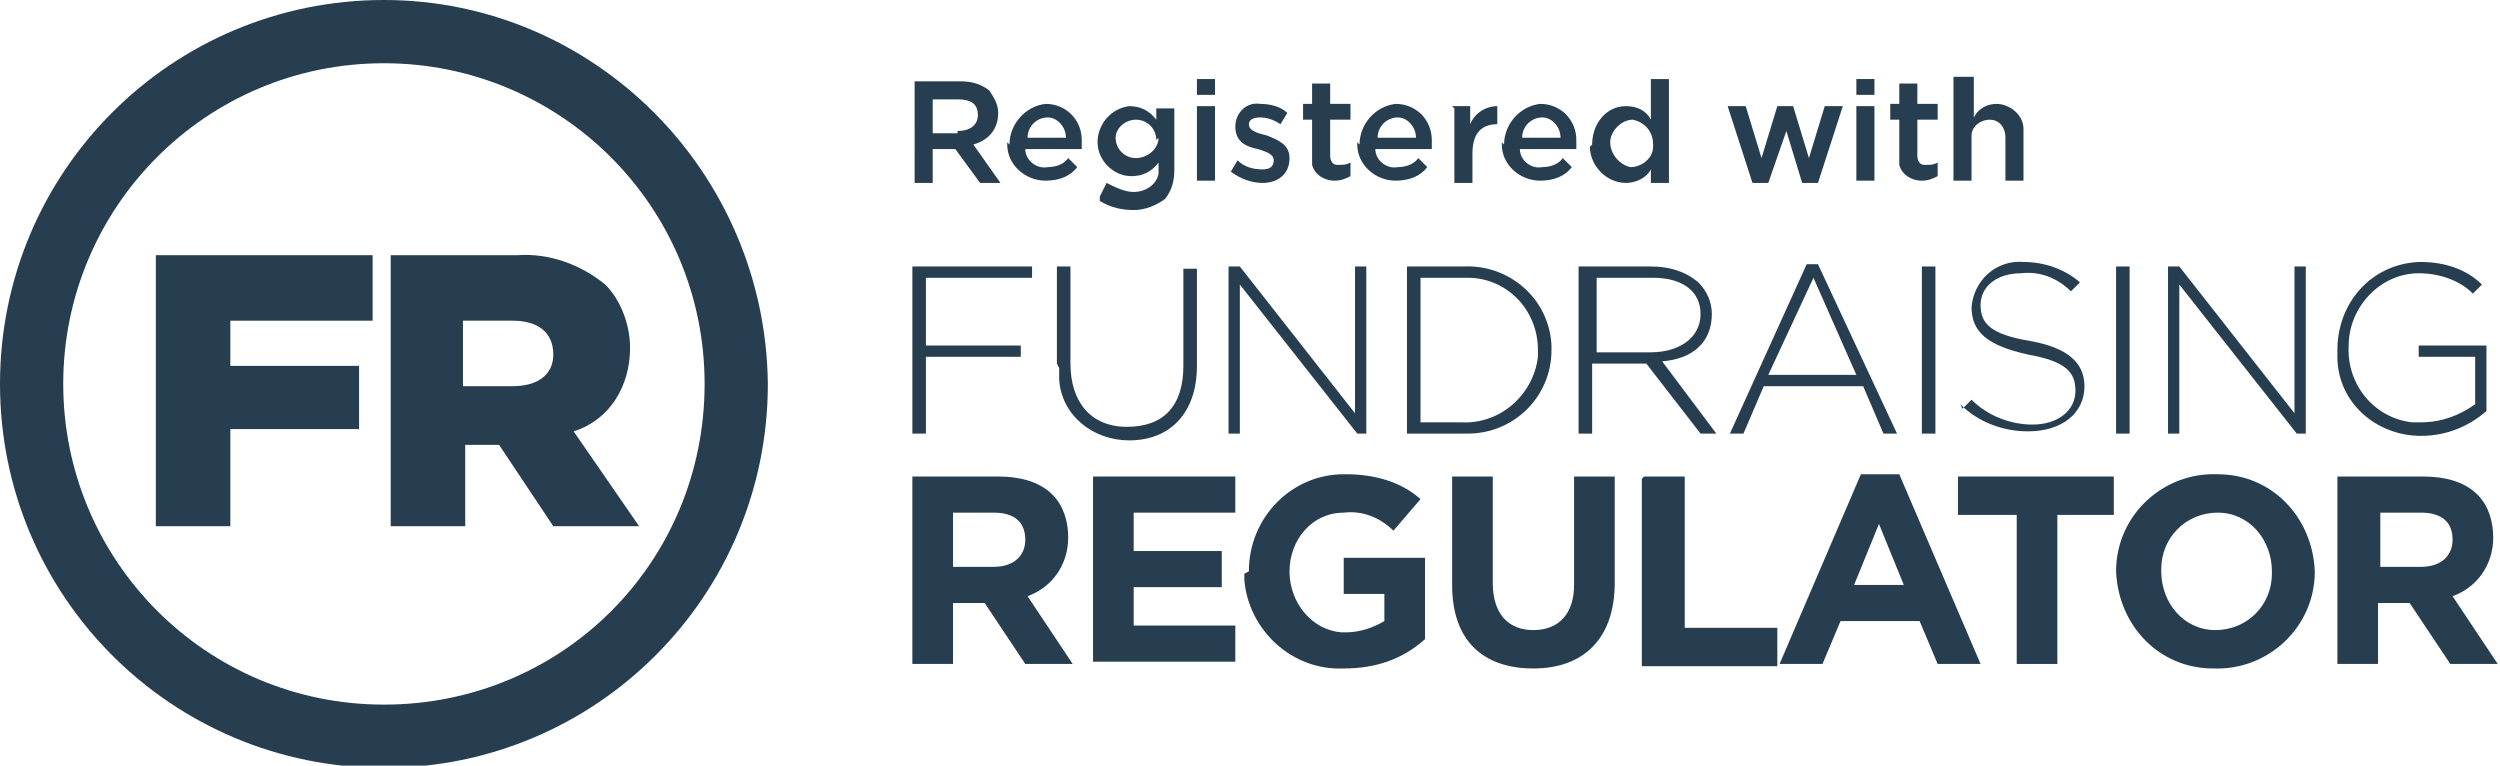
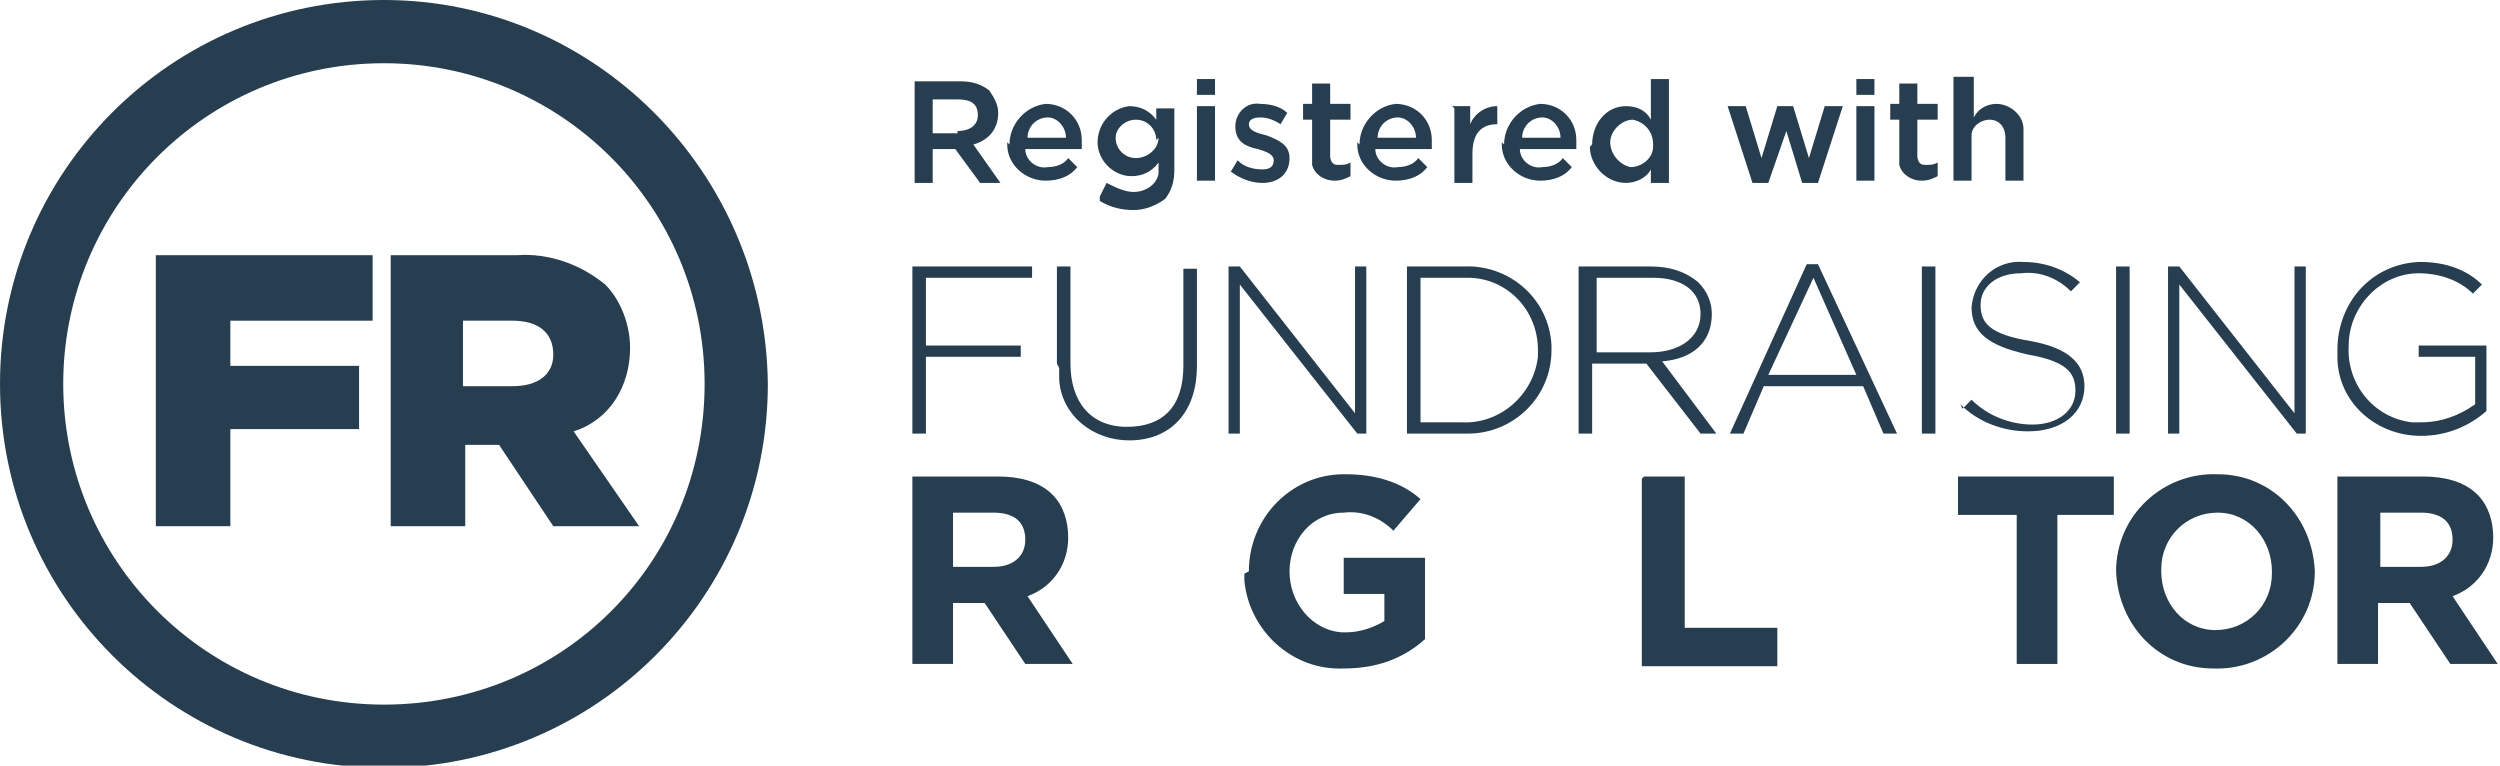
<svg xmlns="http://www.w3.org/2000/svg" id="Layer_1" version="1.1" viewBox="0 0 110.7 33.9">
  <defs>
    <style>
      .st0 {
        fill: #263e50;
      }
    </style>
  </defs>
  <g id="Fundraising_Regulator">
    <g id="Group_994">
      <path id="Path_261" class="st0" d="M17,2.8c7.8,0,14.2,6.3,14.2,14.2s-6.3,14.2-14.2,14.2S2.8,24.8,2.8,17h0c0-7.8,6.3-14.2,14.2-14.2h0M17,0C7.6,0,0,7.6,0,17s7.6,17,17,17,17-7.6,17-17C33.9,7.6,26.3,0,17,0s0,0,0,0Z" />
      <g id="Group_993">
        <path id="Path_262" class="st0" d="M6.9,11.3h9.6v2.9h-6.3v2h5.7v2.8h-5.7v4.3h-3.3v-12Z" />
        <path id="Path_263" class="st0" d="M17.2,11.3h5.7c1.4-.1,2.8.4,3.9,1.3.7.7,1.1,1.8,1.1,2.8h0c0,1.7-.9,3.2-2.5,3.7l2.9,4.2h-3.8l-2.4-3.6h-1.5v3.6h-3.3v-12ZM22.7,17.1c1.1,0,1.8-.5,1.8-1.4h0c0-1-.7-1.5-1.8-1.5h-2.2v2.9h2.2Z" />
      </g>
    </g>
    <g id="Group_996">
      <path id="Path_264" class="st0" d="M40.5,11.8h5.2v.5h-4.7v3h4.2v.5h-4.2v3.4h-.6v-7.4Z" />
      <path id="Path_265" class="st0" d="M46.8,16.1v-4.3h.6v4.3c0,1.7.9,2.8,2.5,2.8s2.5-.9,2.5-2.7v-4.3h.6v4.3c0,2.1-1.2,3.3-3,3.3-1.6,0-3-1.1-3.1-2.7,0-.2,0-.3,0-.5Z" />
      <path id="Path_266" class="st0" d="M54.4,11.8h.5l5.1,6.5v-6.5h.5v7.4h-.4l-5.2-6.6v6.6h-.5v-7.4Z" />
      <path id="Path_267" class="st0" d="M62.3,11.8h2.5c2-.1,3.8,1.4,3.9,3.5,0,0,0,.2,0,.2h0c0,2.1-1.7,3.7-3.7,3.7,0,0-.2,0-.2,0h-2.5v-7.4ZM64.7,18.7c1.7.1,3.2-1.2,3.4-2.9,0,0,0-.2,0-.3h0c0-1.8-1.4-3.2-3.1-3.2,0,0-.2,0-.2,0h-1.9v6.4h1.9Z" />
      <path id="Path_268" class="st0" d="M70,11.8h3.1c.8,0,1.5.2,2.1.7.4.4.6.9.6,1.4h0c0,1.3-.9,2-2.2,2.1l2.4,3.2h-.7l-2.4-3.1h-2.4v3.1h-.6v-7.4ZM73.1,15.6c1.2,0,2.2-.6,2.2-1.7h0c0-1-.8-1.6-2.1-1.6h-2.5v3.3h2.5Z" />
      <path id="Path_269" class="st0" d="M80,11.7h.5l3.5,7.5h-.6l-.9-2.1h-4.4l-.9,2.1h-.6l3.4-7.5ZM82.2,16.6l-1.9-4.3-2,4.3h3.9Z" />
      <path id="Path_270" class="st0" d="M85.1,11.8h.6v7.4h-.6v-7.4Z" />
      <path id="Path_271" class="st0" d="M86.9,18.1l.4-.4c.7.7,1.7,1.1,2.7,1.1,1.1,0,1.9-.6,1.9-1.5h0c0-.8-.4-1.3-2.1-1.6-1.8-.4-2.5-1-2.5-2.1h0c.1-1.2,1.1-2.1,2.3-2,0,0,0,0,0,0,.9,0,1.8.3,2.5.9l-.4.4c-.6-.6-1.4-.9-2.2-.8-1.1,0-1.8.6-1.8,1.4h0c0,.8.4,1.3,2.2,1.6,1.7.3,2.4,1,2.4,2h0c0,1.2-1,2-2.5,2-1.1,0-2.2-.4-3-1.2Z" />
      <path id="Path_272" class="st0" d="M93.7,11.8h.6v7.4h-.6v-7.4Z" />
      <path id="Path_273" class="st0" d="M96,11.8h.5l5.1,6.5v-6.5h.5v7.4h-.4l-5.2-6.6v6.6h-.5v-7.4Z" />
      <path id="Path_274" class="st0" d="M103.5,15.5h0c0-2.1,1.5-3.8,3.6-3.9,0,0,0,0,.1,0,1,0,2,.3,2.7,1l-.4.4c-.6-.6-1.5-.9-2.4-.9-1.7,0-3.1,1.5-3.1,3.2,0,0,0,0,0,0h0c-.1,1.7,1.1,3.2,2.8,3.4.1,0,.2,0,.4,0,.9,0,1.7-.3,2.4-.8v-2.1h-2.5v-.5h3v2.9c-.8.7-1.8,1.1-2.9,1.1-2,0-3.7-1.5-3.7-3.5,0-.1,0-.2,0-.3Z" />
      <path id="Path_275" class="st0" d="M40.4,21.1h3.8c.9,0,1.8.2,2.4.8.5.5.7,1.2.7,1.9h0c0,1.2-.7,2.2-1.8,2.6l2,3h-2.1l-1.8-2.7h-1.4v2.7h-1.8v-8.3ZM44,25.1c.9,0,1.4-.5,1.4-1.2h0c0-.8-.5-1.2-1.4-1.2h-1.8v2.4h1.9Z" />
-       <path id="Path_276" class="st0" d="M48.4,21.1h6.3v1.6h-4.5v1.7h3.9v1.6h-3.9v1.7h4.5v1.6h-6.3v-8.3Z" />
      <path id="Path_277" class="st0" d="M55.3,25.3h0c0-2.4,1.9-4.3,4.2-4.3,0,0,0,0,.1,0,1.2,0,2.4.3,3.3,1.1l-1.2,1.4c-.6-.6-1.4-.9-2.2-.8-1.4,0-2.4,1.2-2.4,2.6h0c0,1.4,1,2.6,2.3,2.7,0,0,.1,0,.2,0,.6,0,1.2-.2,1.7-.5v-1.2h-1.8v-1.6h3.6v3.6c-1,.9-2.2,1.3-3.6,1.3-2.3.1-4.2-1.7-4.4-3.9,0-.1,0-.2,0-.3h0Z" />
-       <path id="Path_278" class="st0" d="M64.3,25.8v-4.7h1.8v4.7c0,1.4.7,2.1,1.8,2.1s1.8-.7,1.8-2v-4.8h1.8v4.7c0,2.5-1.4,3.8-3.6,3.8s-3.6-1.2-3.6-3.7Z" />
      <path id="Path_279" class="st0" d="M72.8,21.1h1.8v6.7h4.1v1.7h-6v-8.3Z" />
-       <path id="Path_280" class="st0" d="M82.4,21h1.7l3.6,8.4h-1.9l-.8-1.9h-3.5l-.8,1.9h-1.9l3.6-8.4ZM84.3,25.9l-1.1-2.7-1.1,2.7h2.2Z" />
      <path id="Path_281" class="st0" d="M89.2,22.8h-2.5v-1.7h6.9v1.7h-2.5v6.6h-1.8v-6.6Z" />
      <path id="Path_282" class="st0" d="M93.7,25.3h0c0-2.5,2.1-4.4,4.5-4.3,2.4,0,4.2,1.9,4.3,4.3h0c0,2.5-2.1,4.4-4.5,4.3-2.4,0-4.2-1.9-4.3-4.3ZM100.6,25.3h0c0-1.4-1-2.6-2.4-2.6,0,0,0,0,0,0-1.4,0-2.5,1.1-2.5,2.5,0,0,0,0,0,.1h0c0,1.4,1,2.6,2.4,2.6,0,0,0,0,0,0,1.4,0,2.5-1.1,2.5-2.5,0,0,0,0,0-.1h0Z" />
      <path id="Path_283" class="st0" d="M103.5,21.1h3.8c.9,0,1.8.2,2.4.8.5.5.7,1.2.7,1.9h0c0,1.2-.7,2.2-1.8,2.6l2,3h-2.1l-1.8-2.7h-1.4v2.7h-1.8v-8.3ZM107.2,25.1c.9,0,1.4-.5,1.4-1.2h0c0-.8-.5-1.2-1.4-1.2h-1.8v2.4h1.9Z" />
      <g id="Group_995">
        <path id="Path_284" class="st0" d="M40.5,3.6h2c.5,0,.9.1,1.3.4.2.3.4.6.4,1h0c0,.7-.4,1.2-1.1,1.4l1.2,1.7h-.9l-1.1-1.5h-1v1.5h-.8V3.6ZM42.4,5.8c.6,0,.9-.3.9-.7h0c0-.5-.3-.7-.9-.7h-1.1v1.5h1.1Z" />
        <path id="Path_285" class="st0" d="M44.7,6.4h0c0-.9.7-1.7,1.6-1.8,0,0,0,0,0,0,.9,0,1.6.7,1.6,1.6,0,0,0,.1,0,.2,0,0,0,.1,0,.2h-2.5c0,.5.5.9,1,.8.3,0,.7-.1.9-.4l.4.4c-.3.4-.8.6-1.4.6-.9,0-1.7-.7-1.7-1.6,0,0,0,0,0-.1ZM47.2,6.1c0-.5-.4-.9-.8-.9-.5,0-.9.4-.9.9h1.7Z" />
        <path id="Path_286" class="st0" d="M48.7,8.7l.3-.6c.4.2.8.4,1.2.4.5,0,1-.3,1.1-.8,0,0,0-.2,0-.2v-.3c-.3.4-.7.6-1.2.6-.8,0-1.5-.7-1.5-1.5,0,0,0,0,0,0h0c0-.8.6-1.5,1.4-1.6,0,0,0,0,0,0,.5,0,.9.2,1.2.6v-.5h.8v2.7c0,.5-.1.9-.4,1.3-.4.3-.9.5-1.4.5-.5,0-1-.1-1.5-.4h0ZM51.2,6.2h0c0-.5-.4-.9-.9-.9,0,0,0,0,0,0-.5,0-.9.4-.9.8,0,0,0,0,0,0h0c0,.5.4.9.9.9,0,0,0,0,0,0,.5,0,1-.4,1-.9,0,0,0,0,0,0h0Z" />
        <path id="Path_287" class="st0" d="M53,3.5h.8v.7h-.8v-.7ZM53,4.7h.8v3.3h-.8v-3.3Z" />
        <path id="Path_288" class="st0" d="M54.5,7.6l.3-.5c.3.3.7.4,1.1.4.3,0,.5-.1.5-.4h0c0-.3-.4-.4-.7-.5-.5-.1-1-.3-1-1h0c0-.6.5-1.1,1.1-1,0,0,0,0,0,0,.4,0,.9.1,1.2.4l-.3.5c-.3-.2-.6-.3-.9-.3-.3,0-.5.1-.5.3h0c0,.3.4.4.8.5.5.2,1,.4,1,1h0c0,.7-.5,1.1-1.2,1.1-.5,0-1-.2-1.4-.5Z" />
        <path id="Path_289" class="st0" d="M58.1,7.1v-1.8h-.4v-.7h.4v-.9h.8v.9h.9v.7h-.9v1.6c0,.2.1.4.3.4,0,0,0,0,.1,0,.2,0,.3,0,.5-.1v.6c-.2.1-.4.2-.7.2-.5,0-.9-.3-1-.7,0,0,0-.2,0-.2h0Z" />
        <path id="Path_290" class="st0" d="M60.2,6.4h0c0-.9.7-1.7,1.6-1.8,0,0,0,0,0,0,.9,0,1.6.7,1.6,1.6,0,0,0,.1,0,.2,0,0,0,.1,0,.2h-2.5c0,.5.5.9,1,.8.3,0,.7-.1.9-.4l.4.4c-.3.4-.8.6-1.4.6-.9,0-1.7-.7-1.7-1.6,0,0,0,0,0-.1ZM62.7,6.1c0-.5-.4-.9-.8-.9-.5,0-.9.4-.9.9h1.7Z" />
        <path id="Path_291" class="st0" d="M64.3,4.7h.8v.8c.2-.5.7-.8,1.2-.8v.8h0c-.7,0-1.1.4-1.1,1.3v1.3h-.8v-3.3Z" />
        <path id="Path_292" class="st0" d="M66.6,6.4h0c0-.9.7-1.7,1.6-1.8,0,0,0,0,0,0,.9,0,1.6.7,1.6,1.6,0,0,0,.1,0,.2,0,0,0,.1,0,.2h-2.5c0,.5.5.9,1,.8.3,0,.7-.1.9-.4l.4.4c-.3.4-.8.6-1.4.6-.9,0-1.7-.7-1.7-1.6,0,0,0,0,0-.1h0ZM69.1,6.1c0-.5-.4-.9-.8-.9-.5,0-.9.4-.9.9h1.7Z" />
        <path id="Path_293" class="st0" d="M70.5,6.4h0c0-.9.6-1.7,1.5-1.7,0,0,0,0,0,0,.5,0,.9.2,1.1.6v-1.8h.8v4.6h-.8v-.6c-.2.4-.7.6-1.1.6-.9,0-1.6-.8-1.6-1.6,0,0,0,0,0,0ZM73.2,6.4h0c0-.6-.4-1-.9-1.1,0,0,0,0,0,0-.5,0-1,.5-1,1,0,0,0,0,0,0h0c0,.5.4,1,.9,1.1.5,0,1-.4,1-.9,0,0,0-.1,0-.2h0Z" />
        <path id="Path_294" class="st0" d="M76.5,4.7h.8l.7,2.3.7-2.3h.7l.7,2.3.7-2.3h.8l-1.1,3.4h-.7l-.7-2.3-.8,2.3h-.7l-1.1-3.4Z" />
        <path id="Path_295" class="st0" d="M82.2,3.5h.8v.7h-.8v-.7ZM82.2,4.7h.8v3.3h-.8v-3.3Z" />
        <path id="Path_296" class="st0" d="M84.1,7.1v-1.8h-.4v-.7h.4v-.9h.8v.9h.9v.7h-.9v1.6c0,.2.1.4.3.4,0,0,0,0,.1,0,.2,0,.3,0,.5-.1v.6c-.2.1-.4.2-.7.2-.5,0-.9-.3-1-.7,0,0,0-.2,0-.2h0Z" />
        <path id="Path_297" class="st0" d="M86.6,3.4h.8v1.8c.2-.4.6-.6,1-.6.6,0,1.2.5,1.2,1.1,0,0,0,.1,0,.2v2.1h-.8v-1.9c0-.5-.3-.8-.7-.8-.4,0-.8.3-.8.7,0,0,0,0,0,.1v1.9h-.8V3.4Z" />
      </g>
    </g>
  </g>
</svg>